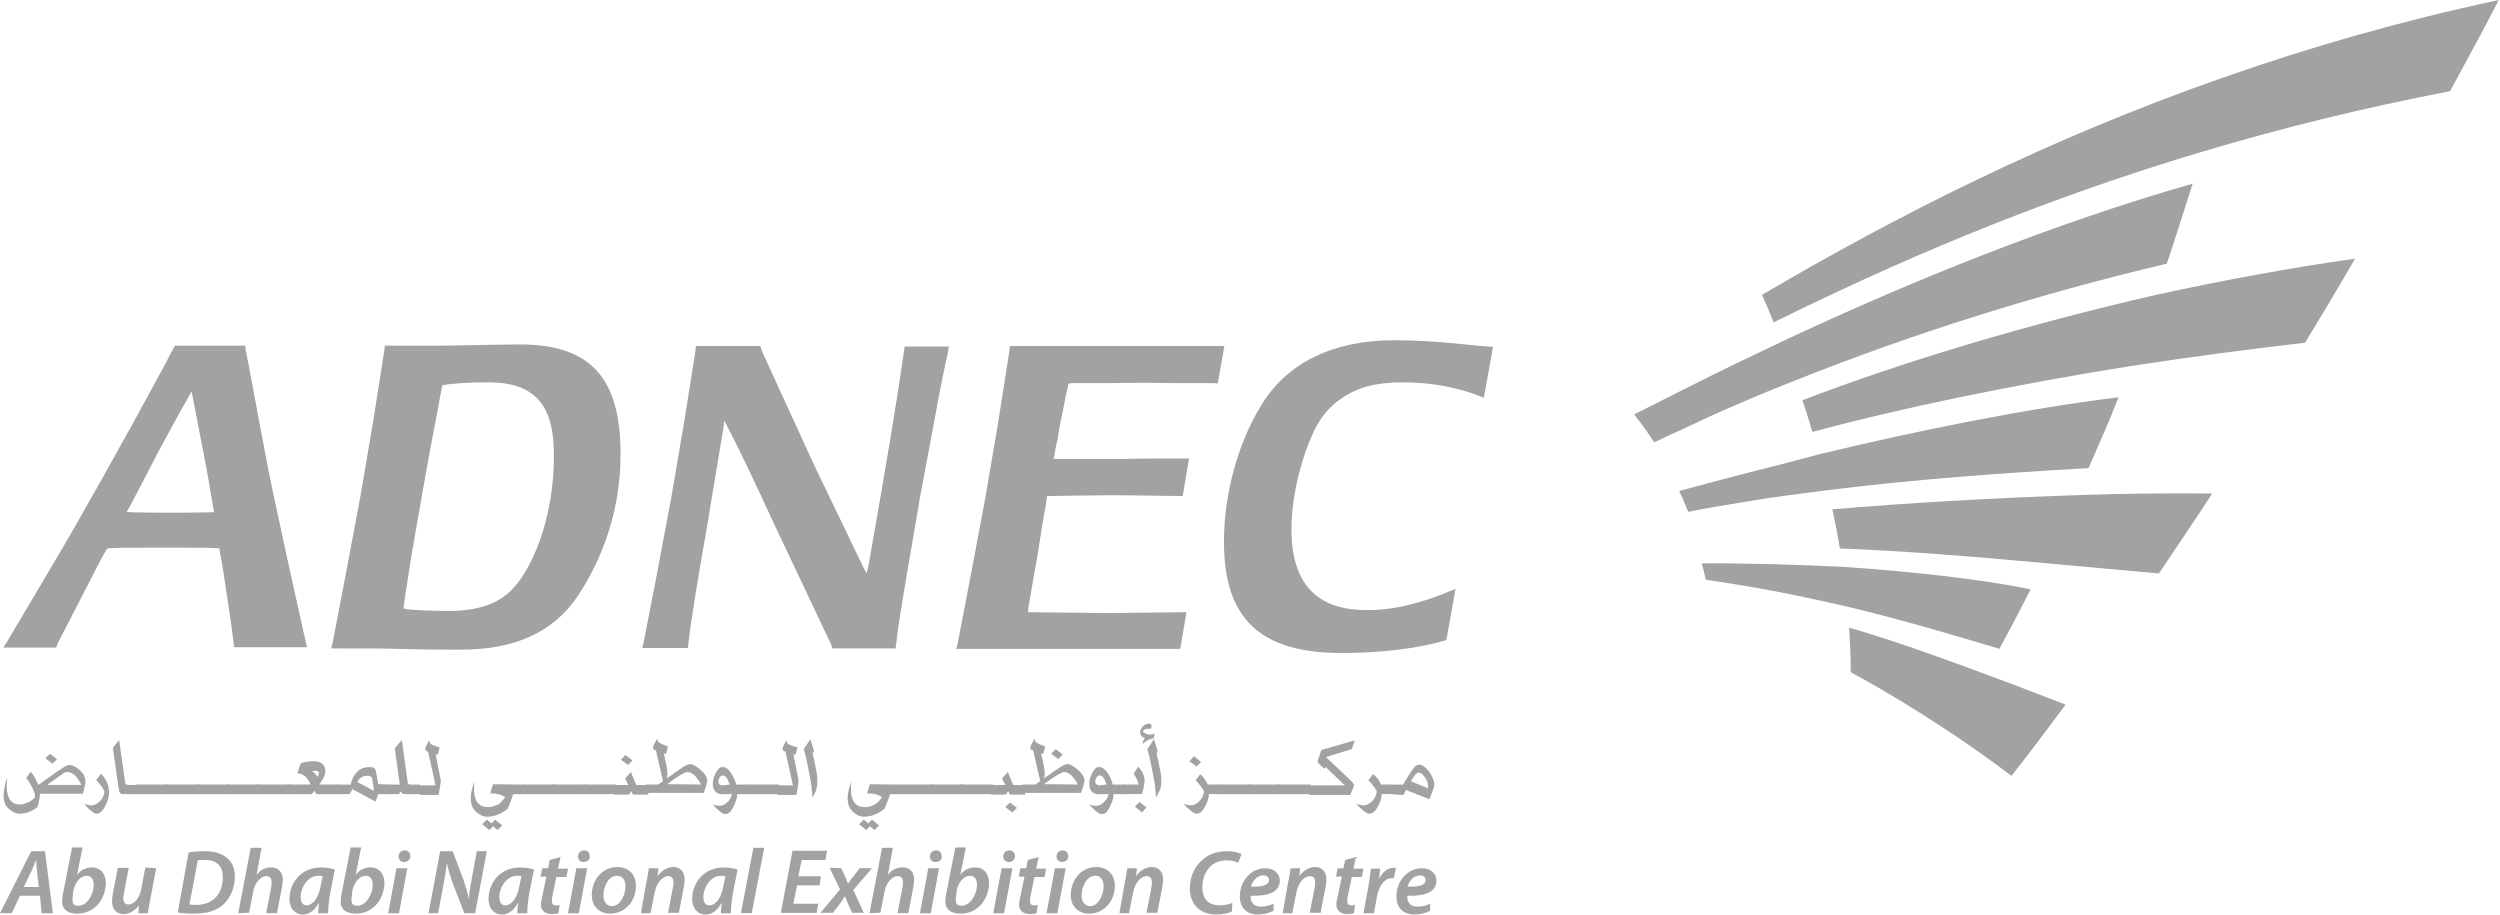
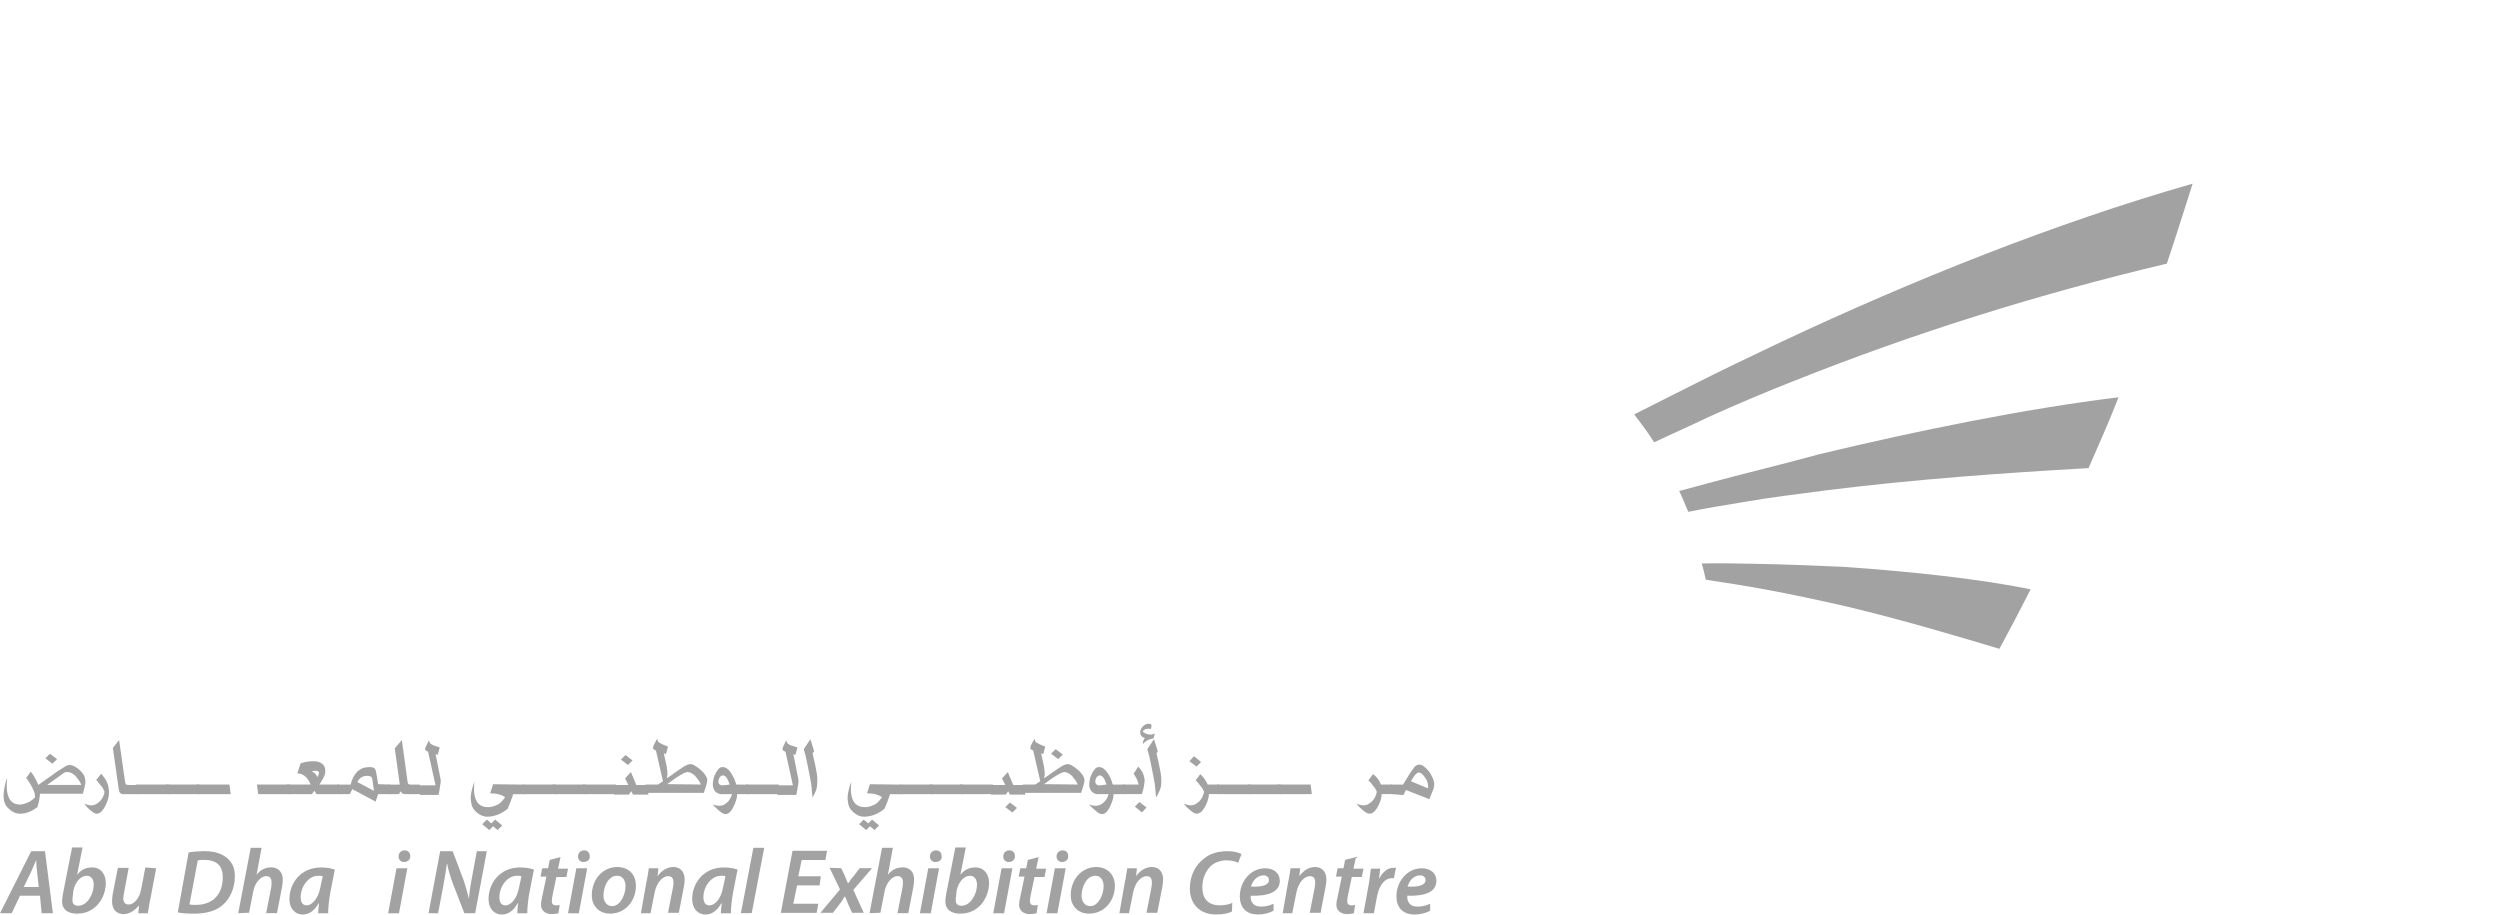
<svg xmlns="http://www.w3.org/2000/svg" viewBox="0 0 166.668 61" fill="none">
-   <path d="M34.65 22.962C34.15 22.962 32.457 22.99 29.597 23.045H25.654L25.627 23.323L24.877 28.098L24.016 33.151L23.072 38.176L22.156 42.952L22.073 43.229H22.434C24.322 43.229 25.654 43.229 26.432 43.257C28.486 43.313 29.902 43.313 30.68 43.313C34.317 43.313 36.843 42.174 38.482 39.787C40.342 37.011 41.369 33.706 41.369 30.347C41.397 25.183 39.37 22.962 34.65 22.962ZM33.567 39.787C32.679 40.425 31.485 40.731 29.875 40.731L28.459 40.703C27.848 40.675 27.404 40.647 27.154 40.62C27.126 40.62 27.015 40.592 26.904 40.564L26.932 40.314C27.015 39.62 27.209 38.51 27.431 37.038C28.153 32.901 28.292 32.041 28.903 28.765C29.153 27.571 29.292 26.654 29.431 25.988L29.486 25.683C30.208 25.544 31.54 25.488 32.54 25.488C35.594 25.488 36.927 26.932 36.927 30.292C36.982 34.29 35.483 38.454 33.567 39.787ZM19.38 38.288L18.269 33.151C18.019 32.013 17.686 30.292 17.27 28.043C16.881 26.016 16.603 24.406 16.381 23.35L16.354 23.045H11.661L11.495 23.35C10.939 24.433 10.051 26.044 8.913 28.126C5.748 33.845 4.443 36.094 3.166 38.232L0.5 42.73L0.223 43.174H3.749C3.804 43.035 3.832 42.924 3.86 42.869C4.082 42.452 4.582 41.453 5.387 39.898C6.247 38.232 6.775 37.177 6.997 36.816L7.164 36.566L7.441 36.539C8.08 36.511 9.329 36.511 11.217 36.511C12.8 36.511 13.827 36.511 14.354 36.539L14.632 36.566L14.66 36.816C14.799 37.455 14.938 38.426 15.132 39.731C15.354 41.147 15.493 42.174 15.576 42.869L15.604 43.146H20.463L20.407 42.896L19.38 38.288ZM13.994 34.151C13.299 34.178 12.439 34.178 11.411 34.178C10.329 34.178 9.412 34.178 8.746 34.151L8.441 34.123L8.58 33.901C8.968 33.179 9.607 31.957 10.495 30.236C11.384 28.57 12.078 27.321 12.522 26.543L12.772 26.099L12.855 26.516C12.939 26.96 13.188 28.209 13.577 30.236C13.855 31.68 14.049 32.846 14.216 33.845L14.271 34.151H13.994ZM60.276 23.378C59.638 27.682 59.221 30.18 57.916 37.621L57.778 38.232L57.555 37.816L54.279 31.013L50.781 23.378L50.698 23.073H46.394L46.366 23.378L45.617 28.098L44.756 33.151L43.812 38.176L42.896 42.896L42.813 43.202H45.867C45.894 43.008 45.894 43.008 45.894 42.896C46.061 41.397 46.505 38.676 47.2 34.734C47.283 34.234 47.616 32.179 48.227 28.542L48.282 28.043L48.532 28.515C49.199 29.792 50.254 31.985 51.697 35.122L55.39 42.924L55.501 43.229H59.721C59.721 43.035 59.721 42.952 59.749 42.924C59.804 42.258 60.054 40.675 60.471 38.204L61.331 33.179L62.275 28.126C62.72 25.655 63.053 24.1 63.219 23.406C63.219 23.267 63.219 23.267 63.275 23.101H60.304L60.276 23.378ZM89.373 26.599C90.484 25.822 91.733 25.488 93.51 25.488C95.398 25.488 97.258 25.822 98.924 26.516L99.535 23.128C99.368 23.101 99.257 23.101 99.174 23.101C98.841 23.073 98.147 23.017 97.119 22.906C95.509 22.74 94.121 22.684 92.927 22.684C88.846 22.684 85.764 24.211 84.07 27.043C82.488 29.625 81.599 32.985 81.599 36.122C81.599 41.258 84.015 43.535 89.456 43.535C92.066 43.535 94.593 43.229 96.425 42.674L97.036 39.259C94.704 40.259 92.871 40.675 91.122 40.675C87.763 40.675 86.097 38.898 86.097 35.261C86.097 33.123 86.763 30.375 87.735 28.459C88.124 27.765 88.651 27.099 89.373 26.599ZM67.328 23.073L67.301 23.35L66.551 28.126L65.69 33.179L64.746 38.204L63.83 42.98L63.747 43.257H78.684L79.1 40.814H78.85L76.463 40.842L73.936 40.87L71.215 40.842L68.744 40.814H68.522C68.55 40.703 68.55 40.592 68.55 40.537C68.605 40.259 68.689 39.759 68.828 38.954C68.911 38.426 69.05 37.76 69.189 36.899C69.355 35.928 69.439 35.261 69.494 34.928C69.661 34.067 69.744 33.54 69.772 33.346C69.772 33.29 69.799 33.179 69.799 33.068H70.049L71.771 33.04L74.38 33.013L76.574 33.04L78.573 33.068H78.85L79.267 30.569H77.074C76.74 30.569 75.963 30.569 74.769 30.597H70.244C70.271 30.458 70.271 30.375 70.299 30.319C70.327 30.125 70.382 29.764 70.521 29.209C70.577 28.82 70.632 28.431 70.743 27.932C70.854 27.404 70.938 27.015 70.966 26.849C71.049 26.321 71.16 25.96 71.188 25.822C71.188 25.766 71.215 25.655 71.243 25.572L71.465 25.544H73.575L76.213 25.516L78.712 25.544H80.961C81.016 25.544 81.099 25.572 81.183 25.572L81.627 23.073H67.328Z" fill="#A2A2A2" />
-   <path d="M138.431 33.012C132.74 33.206 126.992 33.539 122.162 33.956C122.356 34.872 122.523 35.732 122.661 36.565C126.548 36.704 131.49 37.093 136.266 37.537C138.931 37.787 141.541 38.009 143.929 38.231C145.123 36.454 146.344 34.65 147.482 32.901C144.567 32.873 141.485 32.901 138.431 33.012ZM123.272 41.84C123.356 42.979 123.383 43.978 123.383 44.811C125.688 46.061 127.937 47.449 130.158 48.92C131.518 49.836 132.823 50.753 134.1 51.725C135.322 50.17 136.516 48.587 137.709 46.977C136.182 46.394 134.35 45.672 132.379 44.95C129.464 43.867 126.243 42.701 123.272 41.84ZM148.316 5.136C136.599 9.218 126.493 14.354 117.469 19.657C117.747 20.268 117.997 20.879 118.247 21.489C125.965 17.686 135.377 13.521 146.844 10.106C151.952 8.579 157.422 7.219 163.336 6.08C164.641 3.693 165.751 1.638 166.584 0C160.087 1.388 154.007 3.137 148.316 5.136ZM120.163 26.681C120.412 27.403 120.607 28.097 120.829 28.791C126.715 27.209 134.183 25.654 142.041 24.405C145.844 23.822 149.787 23.294 153.674 22.85C154.84 20.934 155.95 19.074 157.006 17.242C152.536 17.88 148.066 18.713 143.734 19.657C135.044 21.656 126.826 24.127 120.163 26.681Z" fill="#A2A2A2" />
  <path d="M117.192 37.592C115.832 37.565 114.583 37.537 113.444 37.565C113.555 37.898 113.639 38.287 113.722 38.648C114.999 38.842 116.248 39.036 117.47 39.258C119.469 39.619 121.357 40.036 123.189 40.452C126.882 41.341 130.241 42.34 133.295 43.256C133.962 42.035 134.656 40.702 135.378 39.286C131.963 38.592 127.326 38.092 122.856 37.787C120.885 37.704 118.969 37.62 117.192 37.592ZM118.747 22.794C116.693 23.766 114.666 24.738 112.695 25.737C111.445 26.376 110.196 26.987 108.946 27.625C109.307 28.097 109.779 28.708 110.279 29.485C111.445 28.93 112.667 28.403 113.861 27.82C115.776 26.959 117.72 26.126 119.719 25.349C127.52 22.239 135.794 19.629 144.457 17.575C145.068 15.77 145.623 13.965 146.178 12.244C137.044 14.854 127.548 18.657 118.747 22.794ZM115.582 31.762C114.36 32.095 113.139 32.401 111.945 32.734C112.167 33.15 112.334 33.65 112.556 34.122C113.777 33.872 114.971 33.678 116.165 33.484C118.053 33.15 119.941 32.928 121.829 32.678C127.659 31.957 133.379 31.54 139.237 31.207C139.931 29.624 140.625 28.069 141.236 26.487C135.073 27.237 127.965 28.68 121.246 30.291C119.33 30.818 117.414 31.29 115.582 31.762Z" fill="#A2A2A2" />
  <path d="M2.497 53.803C2.109 54.108 1.72 54.247 1.331 54.247C1.054 54.247 0.832 54.136 0.61 53.941C0.387 53.747 0.276 53.525 0.249 53.247C0.221 52.997 0.249 52.72 0.332 52.331C0.387 52.137 0.415 51.998 0.471 51.859V51.97C0.443 52.248 0.443 52.498 0.471 52.748C0.554 53.331 0.832 53.636 1.304 53.636C1.498 53.636 1.665 53.58 1.859 53.497C2.053 53.414 2.22 53.275 2.331 53.164V53.136C2.331 53.108 2.331 53.053 2.331 53.025C2.331 52.942 2.303 52.831 2.248 52.72C2.137 52.442 1.97 52.164 1.748 51.859L2.053 51.443C2.275 51.72 2.414 51.998 2.553 52.331L3.802 51.443C3.886 51.387 3.969 51.331 4.108 51.248C4.358 51.082 4.496 50.998 4.635 50.998C4.83 50.998 5.052 51.109 5.302 51.331C5.552 51.554 5.663 51.748 5.69 52.026C5.718 52.164 5.663 52.414 5.552 52.803L5.524 52.914H2.664V52.942C2.636 53.275 2.581 53.525 2.497 53.803ZM3.802 50.61L3.497 50.915L3.025 50.554L3.33 50.249L3.802 50.61ZM5.413 52.303C5.329 52.081 5.163 51.887 5.024 51.72C4.83 51.554 4.691 51.47 4.496 51.47C4.469 51.47 4.413 51.47 4.385 51.47C4.302 51.498 4.163 51.581 3.997 51.72L3.719 51.914L3.525 52.053L3.136 52.331H5.413V52.303Z" fill="#A2A2A2" />
  <path d="M6.745 51.584C7.05 51.917 7.217 52.25 7.245 52.584C7.3 52.917 7.245 53.25 7.078 53.611C6.884 54.027 6.689 54.249 6.44 54.249C6.356 54.249 6.217 54.194 6.079 54.055C5.912 53.944 5.773 53.777 5.662 53.639L5.607 53.583C5.773 53.639 5.94 53.694 6.079 53.694C6.273 53.694 6.44 53.611 6.634 53.444C6.8 53.278 6.939 53.055 6.967 52.778C6.912 52.639 6.828 52.472 6.717 52.361C6.606 52.25 6.523 52.084 6.412 52L6.745 51.584Z" fill="#A2A2A2" />
  <path d="M9.273 52.944H8.246C8.19 52.944 8.134 52.944 8.079 52.917C8.023 52.889 7.968 52.833 7.94 52.722L7.912 52.584L7.524 49.863L7.94 49.335L8.329 52.056C8.357 52.167 8.357 52.25 8.384 52.278C8.412 52.306 8.495 52.334 8.606 52.334H9.134L9.273 52.944Z" fill="#A2A2A2" />
  <path d="M11.244 52.302L11.327 52.941H9.134L9.05 52.302H11.244Z" fill="#A2A2A2" />
  <path d="M13.27 52.302L13.353 52.941H11.16L11.077 52.302H13.27Z" fill="#A2A2A2" />
  <path d="M15.296 52.302L15.38 52.941H13.186L13.103 52.302H15.296Z" fill="#A2A2A2" />
-   <path d="M17.295 52.302L17.378 52.941H15.213L15.129 52.302H17.295Z" fill="#A2A2A2" />
  <path d="M19.322 52.302L19.405 52.941H17.212L17.128 52.302H19.322Z" fill="#A2A2A2" />
  <path d="M22.598 52.303L22.682 52.942H21.099L20.96 52.72L20.794 52.942H19.183L19.1 52.303H20.71C20.516 51.831 20.238 51.581 19.822 51.554L20.044 50.887C20.377 50.776 20.655 50.749 20.905 50.749C21.349 50.749 21.627 50.943 21.682 51.276C21.682 51.359 21.682 51.443 21.682 51.526C21.654 51.693 21.543 51.914 21.349 52.22L21.293 52.303H22.598ZM21.155 51.804C21.238 51.693 21.266 51.581 21.266 51.526C21.266 51.443 21.182 51.387 21.043 51.387C20.988 51.387 20.905 51.387 20.794 51.415C20.877 51.47 20.96 51.526 21.016 51.581C21.071 51.637 21.127 51.72 21.155 51.804Z" fill="#A2A2A2" />
  <path d="M25.987 52.305L26.07 52.943H25.21L25.043 53.443L23.488 52.61L23.322 52.943H22.572L22.489 52.305H23.377C23.461 51.944 23.599 51.666 23.822 51.444C24.044 51.222 24.321 51.139 24.655 51.139C24.849 51.139 24.96 51.194 25.015 51.278C25.043 51.333 25.071 51.444 25.099 51.611L25.21 52.277L25.987 52.305ZM24.932 52.722L24.821 51.944C24.793 51.778 24.682 51.722 24.488 51.722C24.183 51.722 23.96 51.861 23.822 52.138L24.932 52.722Z" fill="#A2A2A2" />
  <path d="M26.791 49.335L27.179 52.167C27.179 52.25 27.263 52.306 27.374 52.306H27.984L28.068 52.944H27.04C26.874 52.944 26.763 52.889 26.707 52.75L26.596 52.944H25.93L25.847 52.306H26.652L26.319 49.89L26.791 49.335Z" fill="#A2A2A2" />
  <path d="M29.316 49.83L29.177 50.33L29.038 50.275L29.371 51.941C29.399 52.079 29.371 52.274 29.316 52.551V52.579L29.26 52.884L29.233 52.996H28.011L27.928 52.357H29.038L28.538 50.108C28.428 50.08 28.344 50.025 28.344 49.942C28.344 49.914 28.344 49.858 28.372 49.83L28.4 49.747L28.594 49.358C28.622 49.47 28.65 49.525 28.705 49.581C28.733 49.608 28.788 49.636 28.9 49.692L29.316 49.83Z" fill="#A2A2A2" />
  <path d="M34.954 52.309L35.037 52.948H34.204L34.176 53.059C34.148 53.142 34.093 53.281 34.037 53.448C33.954 53.642 33.899 53.781 33.843 53.92C33.399 54.281 32.927 54.447 32.483 54.447C32.205 54.447 31.983 54.336 31.761 54.142C31.539 53.947 31.428 53.725 31.4 53.42C31.344 53.087 31.428 52.67 31.622 52.115C31.594 52.448 31.594 52.698 31.622 52.92C31.705 53.503 31.983 53.809 32.538 53.809C32.705 53.809 32.871 53.781 33.038 53.698C33.232 53.642 33.371 53.531 33.482 53.392C33.538 53.336 33.593 53.253 33.676 53.142C33.427 52.976 33.149 52.892 32.733 52.892H32.677L32.871 52.282L34.954 52.309ZM32.149 54.947L32.455 54.642L32.76 54.891L33.01 54.642L33.482 55.03L33.177 55.336L32.871 55.086L32.621 55.336L32.149 54.947Z" fill="#A2A2A2" />
  <path d="M37.036 52.302L37.119 52.941H34.926L34.842 52.302H37.036Z" fill="#A2A2A2" />
  <path d="M39.035 52.302L39.118 52.941H36.925L36.841 52.302H39.035Z" fill="#A2A2A2" />
  <path d="M41.061 52.302L41.144 52.941H38.951L38.868 52.302H41.061Z" fill="#A2A2A2" />
  <path d="M42.061 51.473L42.421 52.334H43.143L43.226 52.972H42.199L42.088 52.75L41.922 52.972H40.95L40.867 52.334H41.894L41.672 51.889L42.061 51.473ZM42.171 50.696L41.866 51.001L41.394 50.64L41.699 50.335L42.171 50.696Z" fill="#A2A2A2" />
  <path d="M43.117 52.942L43.034 52.303H43.866L44.199 52.081L43.728 50.027C43.617 49.999 43.533 49.943 43.533 49.86C43.533 49.832 43.561 49.749 43.589 49.666L43.811 49.249C43.839 49.36 43.866 49.416 43.894 49.471C43.922 49.499 44.033 49.555 44.199 49.638L44.533 49.777L44.394 50.277L44.255 50.221L44.449 51.109C44.449 51.165 44.477 51.248 44.477 51.331C44.505 51.554 44.505 51.72 44.449 51.887L44.783 51.665L45.005 51.498L45.338 51.276C45.643 51.054 45.865 50.943 46.004 50.943C46.115 50.943 46.226 50.971 46.337 51.054C46.532 51.165 46.698 51.304 46.865 51.47C47.032 51.665 47.115 51.804 47.143 51.942C47.17 52.053 47.115 52.276 47.004 52.609L46.92 52.858H43.172V52.942H43.117ZM46.726 52.303C46.643 52.081 46.476 51.887 46.337 51.72C46.143 51.554 46.004 51.47 45.838 51.47C45.699 51.47 45.449 51.609 45.06 51.859L44.866 51.998L44.477 52.276L46.726 52.303Z" fill="#A2A2A2" />
  <path d="M49.087 52.305H49.864L49.947 52.943H49.142C49.142 53.166 49.087 53.332 49.003 53.554C48.809 54.026 48.615 54.276 48.365 54.276C48.17 54.276 47.92 54.054 47.504 53.638C47.671 53.693 47.837 53.721 47.948 53.721C48.17 53.721 48.309 53.638 48.476 53.499C48.642 53.36 48.726 53.166 48.809 52.943H48.365C48.198 52.943 48.087 52.943 48.031 52.943C47.893 52.916 47.781 52.86 47.698 52.777C47.615 52.694 47.56 52.583 47.532 52.444C47.504 52.25 47.532 52.083 47.587 51.833C47.671 51.611 47.754 51.444 47.893 51.278C47.976 51.167 48.059 51.139 48.198 51.139C48.365 51.139 48.531 51.25 48.698 51.472C48.864 51.722 49.003 52 49.087 52.305ZM48.642 52.305C48.531 51.916 48.365 51.694 48.198 51.694C48.115 51.694 48.031 51.75 47.976 51.833C47.92 51.916 47.893 52.027 47.893 52.138C47.92 52.277 48.004 52.36 48.17 52.36L48.642 52.305Z" fill="#A2A2A2" />
  <path d="M51.919 52.302L52.002 52.941H49.809L49.726 52.302H51.919Z" fill="#A2A2A2" />
  <path d="M53.168 49.83L53.029 50.33L52.89 50.275L53.223 51.941C53.251 52.079 53.223 52.274 53.168 52.551V52.579L53.112 52.884L53.085 52.996H51.835L51.752 52.357H52.862L52.363 50.108C52.252 50.08 52.168 50.025 52.168 49.942C52.168 49.914 52.168 49.858 52.196 49.83L52.224 49.747L52.418 49.358C52.446 49.47 52.474 49.525 52.529 49.581C52.557 49.608 52.613 49.636 52.724 49.692L53.168 49.83Z" fill="#A2A2A2" />
  <path d="M54.166 53.167C54.138 52.834 54.111 52.529 54.083 52.279C54.027 51.946 53.944 51.529 53.833 50.974C53.75 50.53 53.666 50.197 53.583 49.947L54.027 49.28L54.277 50.086L54.166 50.225L54.194 50.308C54.305 50.78 54.388 51.196 54.444 51.502C54.499 51.807 54.499 52.085 54.471 52.362C54.471 52.584 54.36 52.834 54.166 53.167Z" fill="#A2A2A2" />
  <path d="M60.078 52.309L60.161 52.948H59.328L59.301 53.059C59.273 53.142 59.217 53.281 59.162 53.448C59.078 53.642 59.023 53.781 58.967 53.92C58.523 54.281 58.051 54.447 57.607 54.447C57.329 54.447 57.107 54.336 56.885 54.142C56.663 53.947 56.552 53.725 56.524 53.42C56.469 53.087 56.552 52.67 56.746 52.115C56.719 52.448 56.719 52.698 56.746 52.92C56.83 53.503 57.107 53.809 57.663 53.809C57.829 53.809 57.996 53.781 58.162 53.698C58.357 53.642 58.495 53.531 58.607 53.392C58.662 53.336 58.718 53.253 58.801 53.142C58.551 52.976 58.273 52.892 57.857 52.892H57.801L57.996 52.282L60.078 52.309ZM57.274 54.947L57.579 54.642L57.885 54.891L58.135 54.642L58.607 55.03L58.301 55.336L57.996 55.086L57.746 55.336L57.274 54.947Z" fill="#A2A2A2" />
  <path d="M62.164 52.302L62.247 52.941H60.054L59.97 52.302H62.164Z" fill="#A2A2A2" />
  <path d="M64.19 52.302L64.273 52.941H62.08L61.997 52.302H64.19Z" fill="#A2A2A2" />
  <path d="M66.189 52.302L66.272 52.941H64.079L63.996 52.302H66.189Z" fill="#A2A2A2" />
  <path d="M67.189 51.475L67.55 52.335H68.271L68.355 52.974H67.328L67.216 52.752L67.05 52.974H66.078L65.995 52.335H67.022L66.8 51.891L67.189 51.475ZM67.022 53.807L67.328 53.501L67.8 53.862L67.494 54.168L67.022 53.807Z" fill="#A2A2A2" />
  <path d="M68.268 52.942L68.185 52.303H69.018L69.351 52.081L68.879 50.027C68.768 49.999 68.685 49.943 68.685 49.86C68.685 49.832 68.713 49.749 68.74 49.666L68.963 49.249C68.99 49.36 69.018 49.416 69.046 49.471C69.074 49.499 69.185 49.555 69.351 49.638L69.684 49.777L69.546 50.277L69.407 50.221L69.601 51.109C69.601 51.165 69.629 51.248 69.629 51.331C69.657 51.554 69.657 51.72 69.601 51.887L69.934 51.665L70.156 51.498L70.49 51.276C70.795 51.054 71.017 50.943 71.156 50.943C71.267 50.943 71.378 50.971 71.489 51.054C71.683 51.165 71.85 51.304 72.017 51.47C72.183 51.665 72.266 51.804 72.294 51.942C72.322 52.053 72.266 52.276 72.155 52.609L72.072 52.858H68.268V52.942ZM71.85 52.303C71.767 52.081 71.6 51.887 71.461 51.72C71.267 51.554 71.128 51.47 70.962 51.47C70.823 51.47 70.573 51.609 70.184 51.859L69.99 51.998L69.601 52.276L71.85 52.303ZM70.851 50.304L70.545 50.61L70.073 50.249L70.379 49.943L70.851 50.304Z" fill="#A2A2A2" />
  <path d="M74.183 52.305H74.961L75.044 52.943H74.239C74.239 53.166 74.183 53.332 74.1 53.554C73.906 54.026 73.711 54.276 73.462 54.276C73.267 54.276 73.018 54.054 72.601 53.638C72.768 53.693 72.934 53.721 73.045 53.721C73.267 53.721 73.406 53.638 73.573 53.499C73.739 53.36 73.85 53.166 73.906 52.943H73.462C73.295 52.943 73.184 52.943 73.129 52.943C72.99 52.916 72.879 52.86 72.795 52.777C72.712 52.694 72.656 52.583 72.629 52.444C72.601 52.25 72.629 52.083 72.684 51.833C72.768 51.611 72.851 51.444 72.99 51.278C73.073 51.167 73.156 51.139 73.295 51.139C73.462 51.139 73.628 51.25 73.795 51.472C73.989 51.722 74.1 52 74.183 52.305ZM73.767 52.305C73.656 51.916 73.489 51.694 73.323 51.694C73.239 51.694 73.156 51.75 73.101 51.833C73.045 51.916 73.018 52.027 73.018 52.138C73.045 52.277 73.129 52.36 73.295 52.36L73.767 52.305Z" fill="#A2A2A2" />
  <path d="M74.854 52.302H75.909C75.853 52.024 75.742 51.829 75.576 51.58L75.881 51.108C76.131 51.357 76.242 51.607 76.297 51.885C76.325 52.052 76.297 52.246 76.242 52.524C76.214 52.607 76.187 52.746 76.131 52.94H74.937L74.854 52.302ZM75.659 53.773L75.964 53.468L76.436 53.829L76.131 54.162L75.659 53.773Z" fill="#A2A2A2" />
  <path d="M76.988 48.888L76.905 49.222C76.572 49.277 76.35 49.416 76.183 49.61C76.183 49.444 76.239 49.305 76.322 49.194C76.155 49.166 76.044 49.055 76.017 48.888C75.989 48.75 76.044 48.611 76.155 48.472C76.266 48.333 76.405 48.25 76.572 48.25C76.683 48.25 76.766 48.277 76.766 48.361C76.766 48.416 76.766 48.5 76.711 48.611C76.655 48.583 76.6 48.583 76.544 48.583C76.377 48.583 76.239 48.638 76.183 48.777C76.35 48.916 76.516 48.972 76.711 48.972C76.794 48.972 76.877 48.944 76.988 48.888ZM77.072 53.164C77.044 52.831 77.016 52.525 76.988 52.276C76.933 51.942 76.849 51.526 76.738 50.971C76.655 50.526 76.572 50.193 76.489 49.943L76.933 49.277L77.183 50.082L77.099 50.249L77.127 50.332C77.238 50.804 77.321 51.221 77.377 51.526C77.432 51.859 77.432 52.109 77.405 52.386C77.377 52.581 77.266 52.831 77.072 53.164Z" fill="#A2A2A2" />
  <path d="M80.517 52.301H81.267L81.35 52.939H80.6C80.572 53.272 80.461 53.578 80.295 53.855C80.128 54.133 79.961 54.244 79.767 54.244C79.601 54.244 79.406 54.078 79.101 53.8C79.073 53.772 79.045 53.717 78.962 53.633C78.962 53.633 78.934 53.606 78.906 53.578C79.073 53.633 79.24 53.689 79.378 53.689C79.601 53.689 79.74 53.606 79.934 53.439C80.1 53.272 80.239 53.05 80.267 52.773C80.211 52.634 80.128 52.495 80.017 52.384C79.934 52.245 79.823 52.134 79.712 52.023L80.017 51.607C80.267 51.829 80.406 52.079 80.517 52.301ZM80.073 50.801L79.767 51.107L79.295 50.746L79.601 50.413L80.073 50.801Z" fill="#A2A2A2" />
  <path d="M83.349 52.302L83.432 52.941H81.239L81.155 52.302H83.349Z" fill="#A2A2A2" />
  <path d="M85.371 52.302L85.454 52.941H83.261L83.178 52.302H85.371Z" fill="#A2A2A2" />
  <path d="M87.374 52.302L87.457 52.941H85.264L85.181 52.302H87.374Z" fill="#A2A2A2" />
-   <path d="M90.317 49.358L90.123 49.942L88.401 50.469L90.039 52.024C90.178 52.163 90.262 52.274 90.262 52.329C90.262 52.357 90.262 52.412 90.234 52.468L90.178 52.607L90.012 52.996H87.263L87.18 52.357H89.651L88.374 51.135L88.29 51.247L88.013 50.997C87.985 50.969 87.957 50.941 87.929 50.913C87.874 50.858 87.846 50.83 87.846 50.775C87.846 50.747 87.846 50.691 87.874 50.636L87.902 50.552L88.096 49.997L90.317 49.358Z" fill="#A2A2A2" />
  <path d="M92.062 52.302H92.812L92.895 52.94H92.118C92.09 53.273 91.979 53.579 91.813 53.856C91.646 54.134 91.479 54.245 91.285 54.245C91.118 54.245 90.924 54.078 90.619 53.801C90.591 53.773 90.563 53.718 90.48 53.634C90.48 53.634 90.452 53.606 90.424 53.579C90.591 53.634 90.757 53.69 90.896 53.69C91.118 53.69 91.257 53.606 91.451 53.44C91.618 53.273 91.757 53.051 91.785 52.774C91.729 52.635 91.646 52.496 91.535 52.385C91.451 52.246 91.341 52.135 91.229 52.024L91.535 51.607C91.84 51.829 91.979 52.079 92.062 52.302Z" fill="#A2A2A2" />
  <path d="M92.815 52.946L92.732 52.308H93.537L93.926 51.669C94.092 51.391 94.231 51.253 94.287 51.142C94.398 51.03 94.508 50.975 94.62 50.975C94.842 50.975 95.008 51.142 95.258 51.419C95.48 51.725 95.591 52.002 95.619 52.252C95.619 52.335 95.619 52.446 95.564 52.585C95.536 52.669 95.453 52.891 95.314 53.224L95.286 53.279L93.731 52.669L93.565 53.002L92.815 52.946ZM95.203 52.557C95.203 52.474 95.203 52.391 95.203 52.335C95.175 52.085 95.064 51.891 94.897 51.697C94.786 51.558 94.675 51.502 94.564 51.502C94.453 51.502 94.287 51.697 94.092 52.03L94.064 52.085L95.203 52.557Z" fill="#A2A2A2" />
  <path d="M1.333 59.716L0.777 60.882H0L2.082 56.746H2.999L3.526 60.882H2.776L2.665 59.716H1.333ZM2.582 59.133L2.471 58.106C2.443 57.884 2.415 57.578 2.415 57.329C2.304 57.578 2.193 57.856 2.082 58.106L1.583 59.133H2.582Z" fill="#A2A2A2" />
  <path d="M5.499 56.523L5.138 58.328C5.388 57.995 5.721 57.828 6.138 57.828C6.776 57.828 7.054 58.356 7.054 58.856C7.054 59.8 6.415 60.91 5.138 60.91C4.527 60.91 4.139 60.632 4.139 60.105C4.139 59.938 4.166 59.772 4.194 59.605L4.805 56.496H5.499V56.523ZM4.86 59.689C4.833 59.8 4.833 59.911 4.833 60.022C4.833 60.272 4.972 60.383 5.221 60.383C5.832 60.383 6.249 59.577 6.249 58.994C6.249 58.661 6.11 58.384 5.777 58.384C5.416 58.384 5.027 58.745 4.888 59.383L4.86 59.689Z" fill="#A2A2A2" />
  <path d="M10.412 57.887L10.023 59.941C9.94 60.274 9.912 60.607 9.857 60.885H9.218L9.274 60.358C8.968 60.718 8.607 60.941 8.246 60.941C7.83 60.941 7.469 60.691 7.469 60.08C7.469 59.913 7.497 59.747 7.524 59.552L7.858 57.859H8.58L8.274 59.497C8.246 59.663 8.219 59.802 8.219 59.886C8.219 60.135 8.33 60.302 8.58 60.302C8.913 60.302 9.301 59.913 9.412 59.275L9.69 57.831L10.412 57.887Z" fill="#A2A2A2" />
  <path d="M12.575 56.829C12.909 56.773 13.27 56.746 13.658 56.746C14.325 56.746 14.824 56.912 15.185 57.245C15.491 57.523 15.657 57.884 15.657 58.439C15.657 59.217 15.324 59.938 14.824 60.355C14.352 60.744 13.742 60.91 12.909 60.91C12.492 60.91 12.076 60.882 11.854 60.827L12.575 56.829ZM12.631 60.299C12.77 60.327 12.936 60.327 13.075 60.327C13.63 60.327 14.102 60.133 14.38 59.827C14.713 59.494 14.852 58.994 14.852 58.467C14.852 57.773 14.491 57.329 13.63 57.329C13.464 57.329 13.297 57.329 13.186 57.356L12.631 60.299Z" fill="#A2A2A2" />
  <path d="M15.883 60.878L16.716 56.519H17.438L17.104 58.324C17.354 57.99 17.687 57.824 18.104 57.824C18.493 57.824 18.854 58.102 18.854 58.629C18.854 58.796 18.826 58.99 18.798 59.157L18.465 60.878H17.743L18.076 59.184C18.104 59.073 18.104 58.934 18.104 58.796C18.104 58.574 17.993 58.407 17.743 58.407C17.41 58.407 16.993 58.824 16.882 59.434L16.605 60.85L15.883 60.878Z" fill="#A2A2A2" />
  <path d="M21.211 60.885C21.211 60.691 21.239 60.468 21.266 60.219H21.239C20.933 60.774 20.545 60.968 20.184 60.968C19.656 60.968 19.295 60.552 19.295 59.941C19.295 58.914 20.017 57.831 21.405 57.831C21.738 57.831 22.072 57.887 22.321 57.97L22.016 59.524C21.933 59.969 21.877 60.552 21.877 60.885H21.211ZM21.516 58.414C21.433 58.386 21.35 58.386 21.211 58.386C20.545 58.386 20.045 59.136 20.045 59.802C20.045 60.135 20.156 60.358 20.461 60.358C20.767 60.358 21.211 59.941 21.35 59.191L21.516 58.414Z" fill="#A2A2A2" />
-   <path d="M24.072 56.523L23.711 58.328C23.961 57.995 24.294 57.828 24.71 57.828C25.349 57.828 25.627 58.356 25.627 58.856C25.627 59.8 24.988 60.91 23.711 60.91C23.1 60.91 22.711 60.632 22.711 60.105C22.711 59.938 22.739 59.772 22.767 59.605L23.378 56.496H24.072V56.523ZM23.461 59.689C23.433 59.8 23.433 59.911 23.433 60.022C23.433 60.272 23.572 60.383 23.822 60.383C24.433 60.383 24.849 59.577 24.849 58.994C24.849 58.661 24.71 58.384 24.377 58.384C24.016 58.384 23.628 58.745 23.489 59.383L23.461 59.689Z" fill="#A2A2A2" />
  <path d="M25.878 60.883L26.433 57.885H27.155L26.6 60.883H25.878ZM26.933 57.468C26.711 57.468 26.572 57.302 26.572 57.107C26.572 56.83 26.766 56.691 26.988 56.691C27.211 56.691 27.349 56.858 27.349 57.052C27.377 57.302 27.183 57.468 26.933 57.468Z" fill="#A2A2A2" />
  <path d="M28.568 60.882L29.345 56.746H30.178L30.9 58.661C31.067 59.161 31.178 59.55 31.261 59.938C31.289 59.55 31.344 59.133 31.456 58.55L31.789 56.746H32.455L31.678 60.882H30.956L30.206 58.939C30.012 58.411 29.901 58.05 29.817 57.606H29.79C29.734 57.995 29.651 58.522 29.54 59.133L29.207 60.882H28.568Z" fill="#A2A2A2" />
  <path d="M34.486 60.885C34.486 60.691 34.514 60.468 34.541 60.219H34.514C34.208 60.774 33.819 60.968 33.458 60.968C32.931 60.968 32.57 60.552 32.57 59.941C32.57 58.914 33.292 57.831 34.68 57.831C35.013 57.831 35.346 57.887 35.596 57.97L35.291 59.524C35.207 59.969 35.152 60.552 35.152 60.885H34.486ZM34.763 58.414C34.68 58.386 34.597 58.386 34.458 58.386C33.792 58.386 33.292 59.136 33.292 59.802C33.292 60.135 33.403 60.358 33.708 60.358C34.041 60.358 34.458 59.941 34.597 59.191L34.763 58.414Z" fill="#A2A2A2" />
  <path d="M37.37 57.136L37.203 57.913H37.869L37.758 58.469H37.092L36.842 59.662C36.814 59.801 36.787 59.968 36.787 60.079C36.787 60.246 36.87 60.357 37.064 60.357C37.147 60.357 37.231 60.357 37.314 60.329L37.231 60.884C37.12 60.912 36.925 60.94 36.787 60.94C36.315 60.94 36.065 60.662 36.065 60.329C36.065 60.162 36.092 59.996 36.148 59.774L36.426 58.441H36.037L36.148 57.886H36.537L36.648 57.33L37.37 57.136Z" fill="#A2A2A2" />
  <path d="M37.868 60.883L38.423 57.885H39.145L38.59 60.883H37.868ZM38.895 57.468C38.673 57.468 38.535 57.302 38.535 57.107C38.535 56.83 38.729 56.691 38.951 56.691C39.173 56.691 39.312 56.858 39.312 57.052C39.367 57.302 39.145 57.468 38.895 57.468Z" fill="#A2A2A2" />
  <path d="M42.396 59.049C42.396 60.076 41.674 60.909 40.675 60.909C39.925 60.909 39.453 60.382 39.453 59.688C39.453 58.66 40.147 57.8 41.175 57.8C42.008 57.828 42.396 58.383 42.396 59.049ZM40.231 59.715C40.231 60.104 40.453 60.41 40.814 60.41C41.341 60.41 41.702 59.66 41.702 59.077C41.702 58.771 41.563 58.383 41.147 58.383C40.536 58.383 40.231 59.132 40.231 59.715Z" fill="#A2A2A2" />
  <path d="M42.729 60.882L43.09 58.827C43.173 58.494 43.201 58.161 43.256 57.883H43.895L43.839 58.411C44.117 58.022 44.506 57.8 44.895 57.8C45.311 57.8 45.644 58.077 45.644 58.633C45.644 58.771 45.617 58.966 45.589 59.132L45.255 60.854H44.534L44.867 59.16C44.895 59.049 44.895 58.91 44.895 58.827C44.895 58.577 44.811 58.411 44.534 58.411C44.2 58.411 43.784 58.799 43.645 59.493L43.368 60.882H42.729Z" fill="#A2A2A2" />
  <path d="M48.061 60.885C48.061 60.691 48.089 60.468 48.117 60.219H48.089C47.783 60.774 47.395 60.968 47.034 60.968C46.506 60.968 46.145 60.552 46.145 59.941C46.145 58.914 46.867 57.831 48.255 57.831C48.589 57.831 48.922 57.887 49.172 57.97L48.866 59.524C48.783 59.969 48.727 60.552 48.727 60.885H48.061ZM48.366 58.414C48.283 58.386 48.2 58.386 48.061 58.386C47.395 58.386 46.895 59.136 46.895 59.802C46.895 60.135 47.006 60.358 47.311 60.358C47.645 60.358 48.061 59.941 48.2 59.191L48.366 58.414Z" fill="#A2A2A2" />
  <path d="M49.394 60.878L50.227 56.519H50.948L50.116 60.878H49.394Z" fill="#A2A2A2" />
  <path d="M54.638 59.026H53.139L52.889 60.248H54.555L54.444 60.859H52.056L52.834 56.722H55.138L55.027 57.333H53.445L53.223 58.416H54.722L54.638 59.026Z" fill="#A2A2A2" />
  <path d="M56.084 57.882L56.334 58.41C56.417 58.632 56.473 58.771 56.528 58.882H56.556C56.667 58.715 56.75 58.576 56.889 58.437L57.306 57.882H58.138L56.889 59.326L57.583 60.853H56.806L56.556 60.298C56.473 60.075 56.417 59.964 56.334 59.77H56.306C56.223 59.909 56.139 60.075 56.001 60.242L55.529 60.853H54.696L56.001 59.298L55.307 57.854L56.084 57.882Z" fill="#A2A2A2" />
  <path d="M57.971 60.878L58.804 56.519H59.526L59.193 58.324C59.443 57.99 59.776 57.824 60.193 57.824C60.609 57.824 60.942 58.102 60.942 58.629C60.942 58.796 60.915 58.99 60.887 59.157L60.553 60.878H59.832L60.165 59.184C60.193 59.073 60.193 58.934 60.193 58.796C60.193 58.574 60.081 58.407 59.832 58.407C59.498 58.407 59.082 58.824 58.971 59.434L58.693 60.85L57.971 60.878Z" fill="#A2A2A2" />
  <path d="M61.329 60.883L61.885 57.885H62.606L62.051 60.883H61.329ZM62.357 57.468C62.134 57.468 61.995 57.302 61.995 57.107C61.995 56.83 62.19 56.691 62.412 56.691C62.634 56.691 62.773 56.858 62.773 57.052C62.828 57.302 62.634 57.468 62.357 57.468Z" fill="#A2A2A2" />
  <path d="M64.384 56.523L64.023 58.328C64.273 57.995 64.606 57.828 65.023 57.828C65.661 57.828 65.939 58.356 65.939 58.856C65.939 59.8 65.3 60.91 64.023 60.91C63.412 60.91 63.024 60.632 63.024 60.105C63.024 59.938 63.051 59.772 63.079 59.605L63.69 56.496H64.384V56.523ZM63.746 59.689C63.718 59.8 63.718 59.911 63.718 60.022C63.718 60.272 63.857 60.383 64.106 60.383C64.717 60.383 65.134 59.577 65.134 58.994C65.134 58.661 64.995 58.384 64.662 58.384C64.301 58.384 63.912 58.745 63.773 59.383L63.746 59.689Z" fill="#A2A2A2" />
  <path d="M66.217 60.883L66.773 57.885H67.495L66.939 60.883H66.217ZM67.245 57.468C67.023 57.468 66.884 57.302 66.884 57.107C66.884 56.83 67.078 56.691 67.3 56.691C67.522 56.691 67.661 56.858 67.661 57.052C67.689 57.302 67.495 57.468 67.245 57.468Z" fill="#A2A2A2" />
  <path d="M69.245 57.136L69.078 57.913H69.744L69.633 58.469H68.967L68.717 59.662C68.689 59.801 68.661 59.968 68.661 60.079C68.661 60.246 68.745 60.357 68.939 60.357C69.023 60.357 69.106 60.357 69.189 60.329L69.106 60.884C68.995 60.912 68.8 60.94 68.661 60.94C68.189 60.94 67.94 60.662 67.94 60.329C67.94 60.162 67.967 59.996 68.023 59.774L68.301 58.441H67.912L68.023 57.886H68.412L68.523 57.33L69.245 57.136Z" fill="#A2A2A2" />
  <path d="M69.77 60.883L70.326 57.885H71.048L70.492 60.883H69.77ZM70.798 57.468C70.576 57.468 70.437 57.302 70.437 57.107C70.437 56.83 70.631 56.691 70.853 56.691C71.075 56.691 71.214 56.858 71.214 57.052C71.242 57.302 71.048 57.468 70.798 57.468Z" fill="#A2A2A2" />
  <path d="M74.326 59.049C74.326 60.076 73.604 60.909 72.605 60.909C71.855 60.909 71.383 60.382 71.383 59.688C71.383 58.66 72.077 57.8 73.104 57.8C73.909 57.828 74.326 58.383 74.326 59.049ZM72.105 59.715C72.105 60.104 72.327 60.41 72.688 60.41C73.215 60.41 73.576 59.66 73.576 59.077C73.576 58.771 73.437 58.383 73.021 58.383C72.438 58.383 72.105 59.132 72.105 59.715Z" fill="#A2A2A2" />
  <path d="M74.627 60.882L74.988 58.827C75.072 58.494 75.099 58.161 75.155 57.883H75.793L75.738 58.411C76.016 58.022 76.404 57.8 76.793 57.8C77.209 57.8 77.543 58.077 77.543 58.633C77.543 58.771 77.515 58.966 77.487 59.132L77.154 60.854H76.432L76.765 59.16C76.793 59.049 76.793 58.91 76.793 58.827C76.793 58.577 76.71 58.411 76.432 58.411C76.099 58.411 75.682 58.799 75.544 59.493L75.266 60.882H74.627Z" fill="#A2A2A2" />
  <path d="M82.128 60.771C81.906 60.882 81.545 60.966 81.073 60.966C80.018 60.966 79.324 60.299 79.324 59.244C79.324 58.384 79.685 57.662 80.296 57.218C80.713 56.884 81.24 56.746 81.851 56.746C82.295 56.746 82.628 56.857 82.767 56.94L82.545 57.523C82.406 57.44 82.128 57.356 81.768 57.356C81.379 57.356 80.99 57.495 80.74 57.717C80.379 58.05 80.157 58.55 80.157 59.161C80.157 59.855 80.49 60.355 81.323 60.355C81.629 60.355 81.934 60.299 82.156 60.188L82.128 60.771Z" fill="#A2A2A2" />
  <path d="M84.903 60.718C84.598 60.884 84.21 60.967 83.876 60.967C83.043 60.967 82.655 60.468 82.655 59.746C82.655 58.83 83.321 57.886 84.348 57.886C84.931 57.886 85.32 58.219 85.32 58.719C85.32 59.496 84.515 59.746 83.376 59.718C83.376 59.829 83.376 60.023 83.46 60.134C83.571 60.357 83.793 60.44 84.071 60.44C84.404 60.44 84.681 60.357 84.903 60.246V60.718ZM84.598 58.663C84.598 58.469 84.431 58.358 84.237 58.358C83.793 58.358 83.488 58.746 83.404 59.107C84.126 59.135 84.598 59.024 84.598 58.663Z" fill="#A2A2A2" />
  <path d="M85.513 60.882L85.873 58.827C85.957 58.494 85.985 58.161 86.04 57.883H86.679L86.623 58.411C86.901 58.022 87.29 57.8 87.678 57.8C88.095 57.8 88.428 58.077 88.428 58.633C88.428 58.771 88.4 58.966 88.372 59.132L88.039 60.854H87.317L87.65 59.16C87.678 59.049 87.678 58.91 87.678 58.827C87.678 58.577 87.595 58.411 87.317 58.411C86.984 58.411 86.568 58.799 86.429 59.493L86.151 60.882H85.513Z" fill="#A2A2A2" />
  <path d="M90.398 57.136L90.232 57.913H90.898L90.787 58.469H90.121L89.871 59.662C89.843 59.801 89.815 59.968 89.815 60.079C89.815 60.246 89.899 60.357 90.093 60.357C90.176 60.357 90.259 60.357 90.343 60.329L90.259 60.884C90.148 60.912 89.954 60.94 89.815 60.94C89.343 60.94 89.093 60.662 89.093 60.329C89.093 60.162 89.121 59.996 89.177 59.774L89.454 58.441H89.066L89.177 57.886H89.565L89.676 57.33L90.398 57.136Z" fill="#A2A2A2" />
  <path d="M90.901 60.881L91.234 59.048C91.317 58.632 91.345 58.16 91.4 57.91H92.011C91.983 58.132 91.983 58.299 91.928 58.548H91.955C92.178 58.16 92.483 57.854 92.9 57.854C92.955 57.854 93.011 57.854 93.066 57.854L92.927 58.548C92.9 58.548 92.844 58.548 92.789 58.548C92.289 58.548 91.955 59.048 91.817 59.687L91.595 60.881H90.901Z" fill="#A2A2A2" />
  <path d="M95.344 60.718C95.038 60.884 94.65 60.967 94.316 60.967C93.483 60.967 93.095 60.468 93.095 59.746C93.095 58.83 93.761 57.886 94.788 57.886C95.372 57.886 95.76 58.219 95.76 58.719C95.76 59.496 94.955 59.746 93.817 59.718C93.817 59.829 93.817 60.023 93.9 60.134C94.011 60.357 94.233 60.44 94.511 60.44C94.844 60.44 95.122 60.357 95.344 60.246V60.718ZM95.038 58.663C95.038 58.469 94.872 58.358 94.677 58.358C94.233 58.358 93.928 58.746 93.845 59.107C94.594 59.135 95.038 59.024 95.038 58.663Z" fill="#A2A2A2" />
</svg>